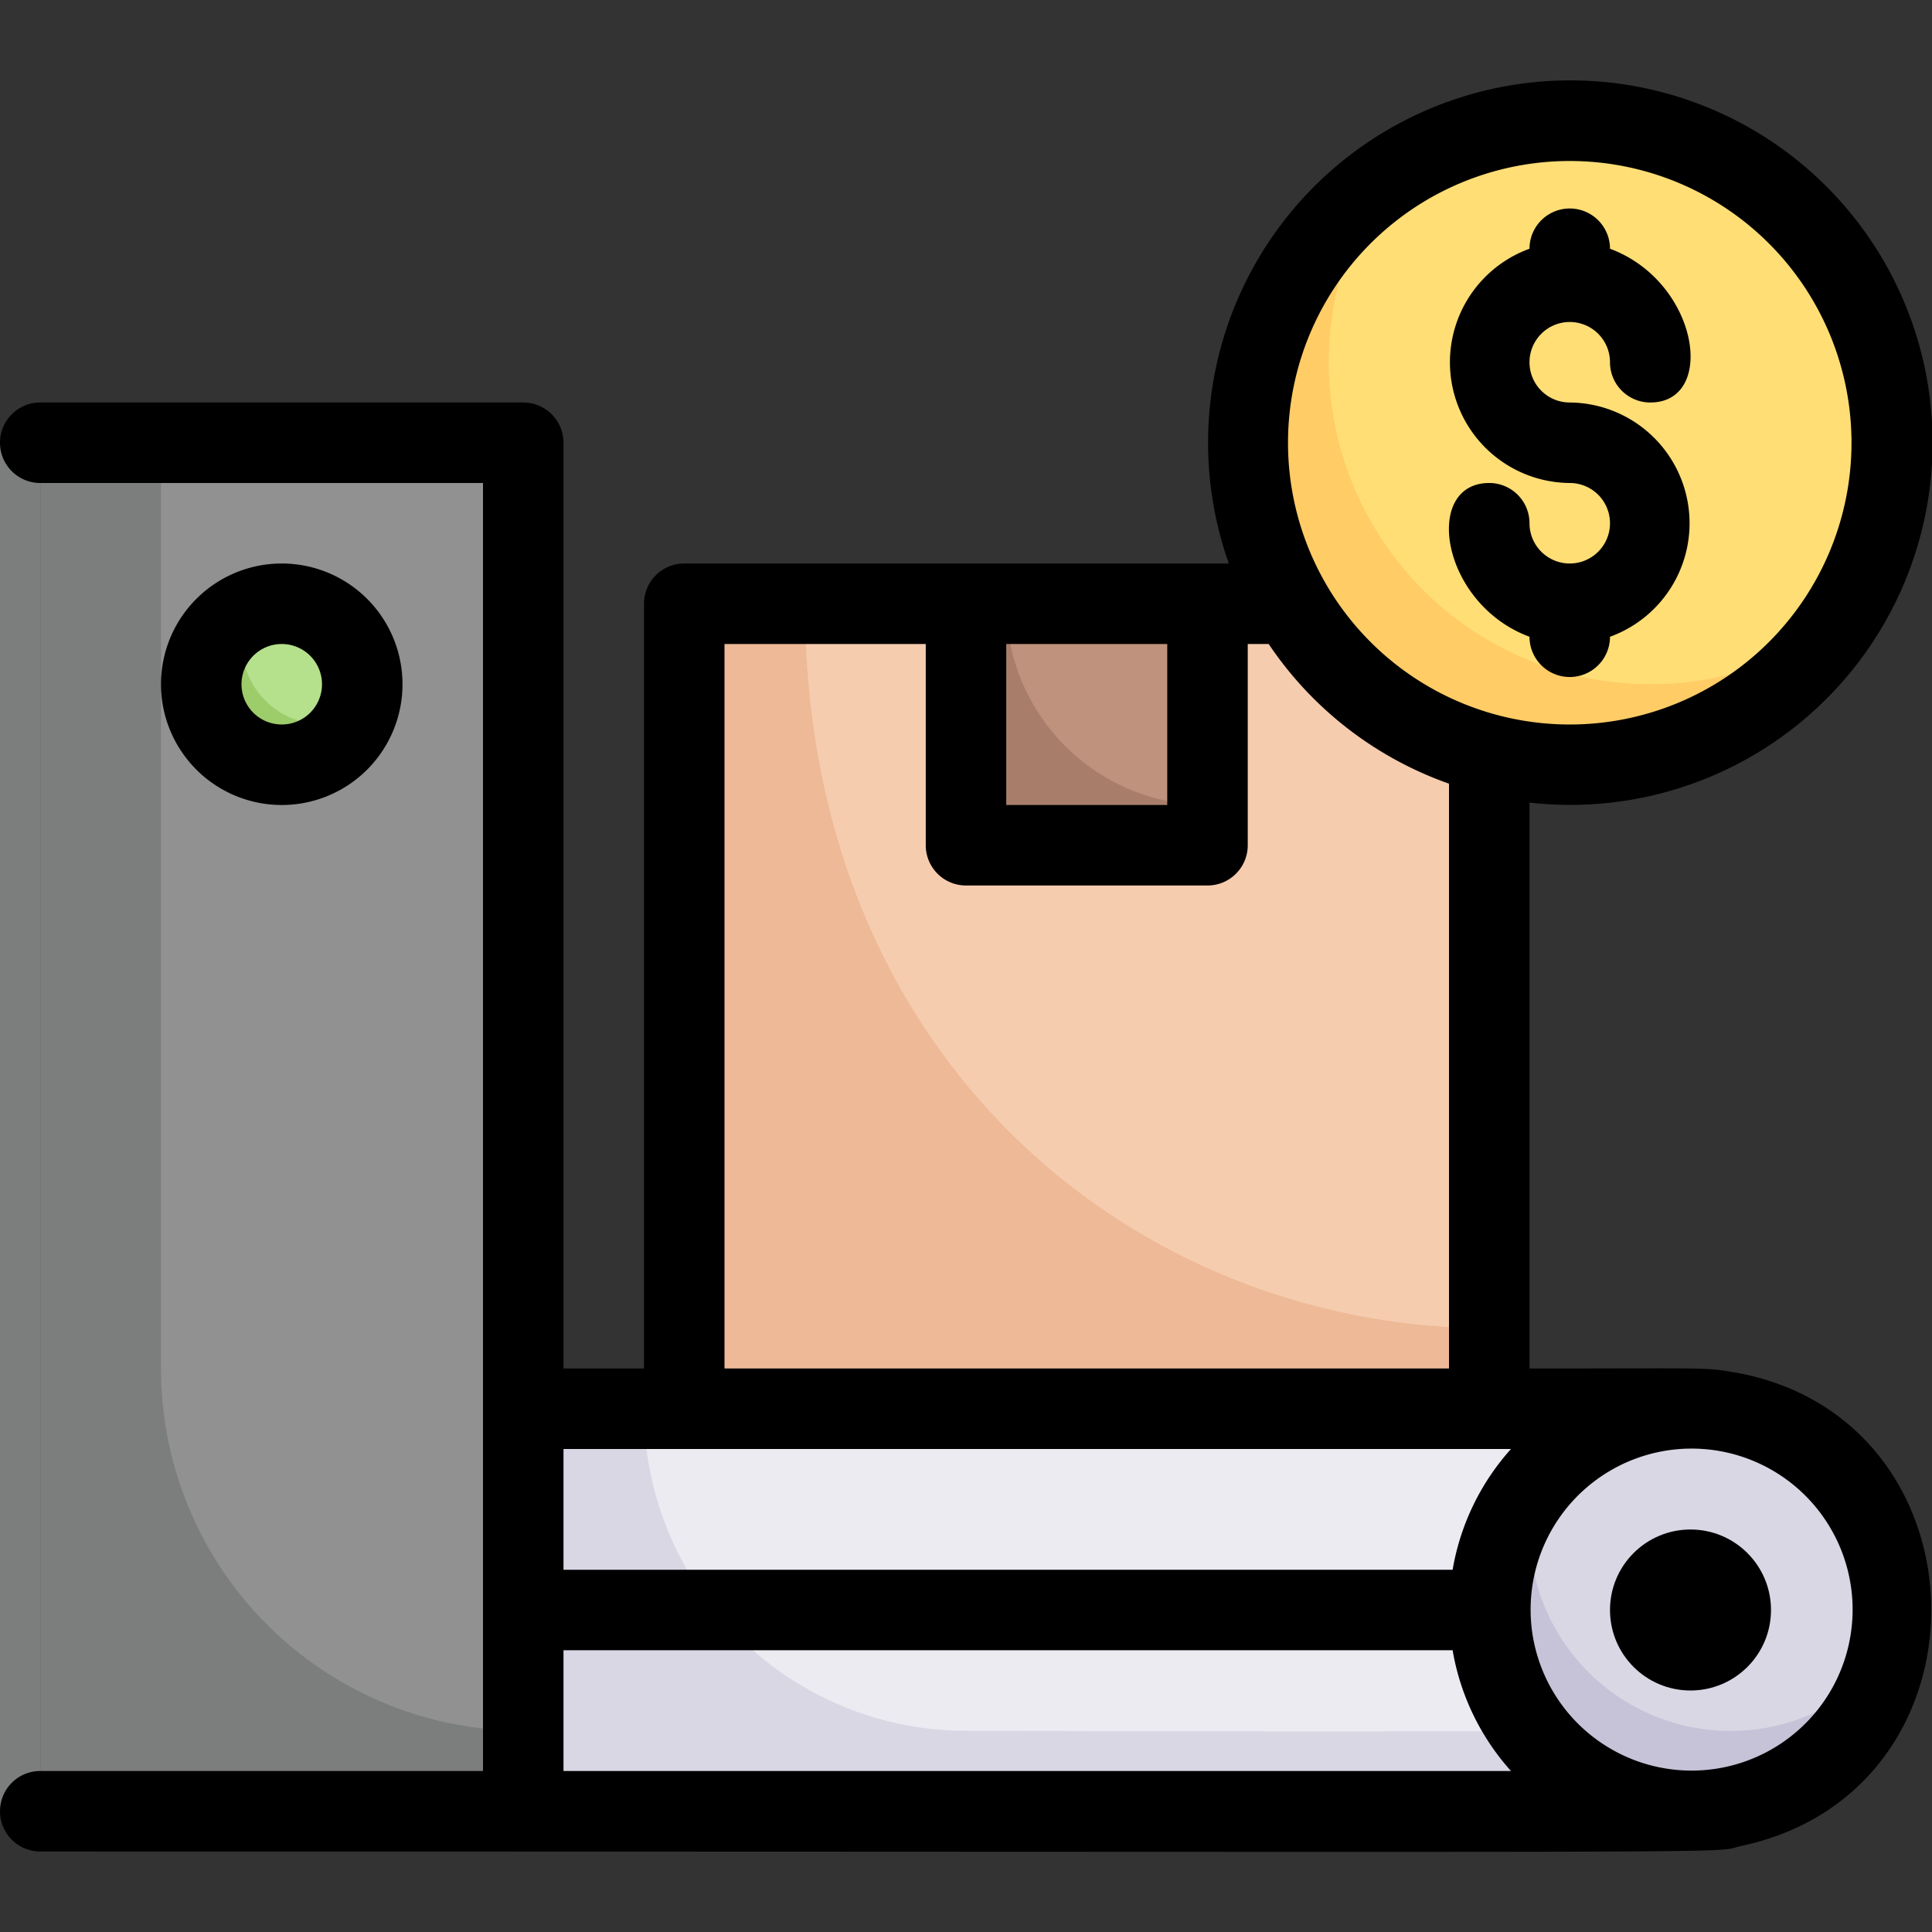
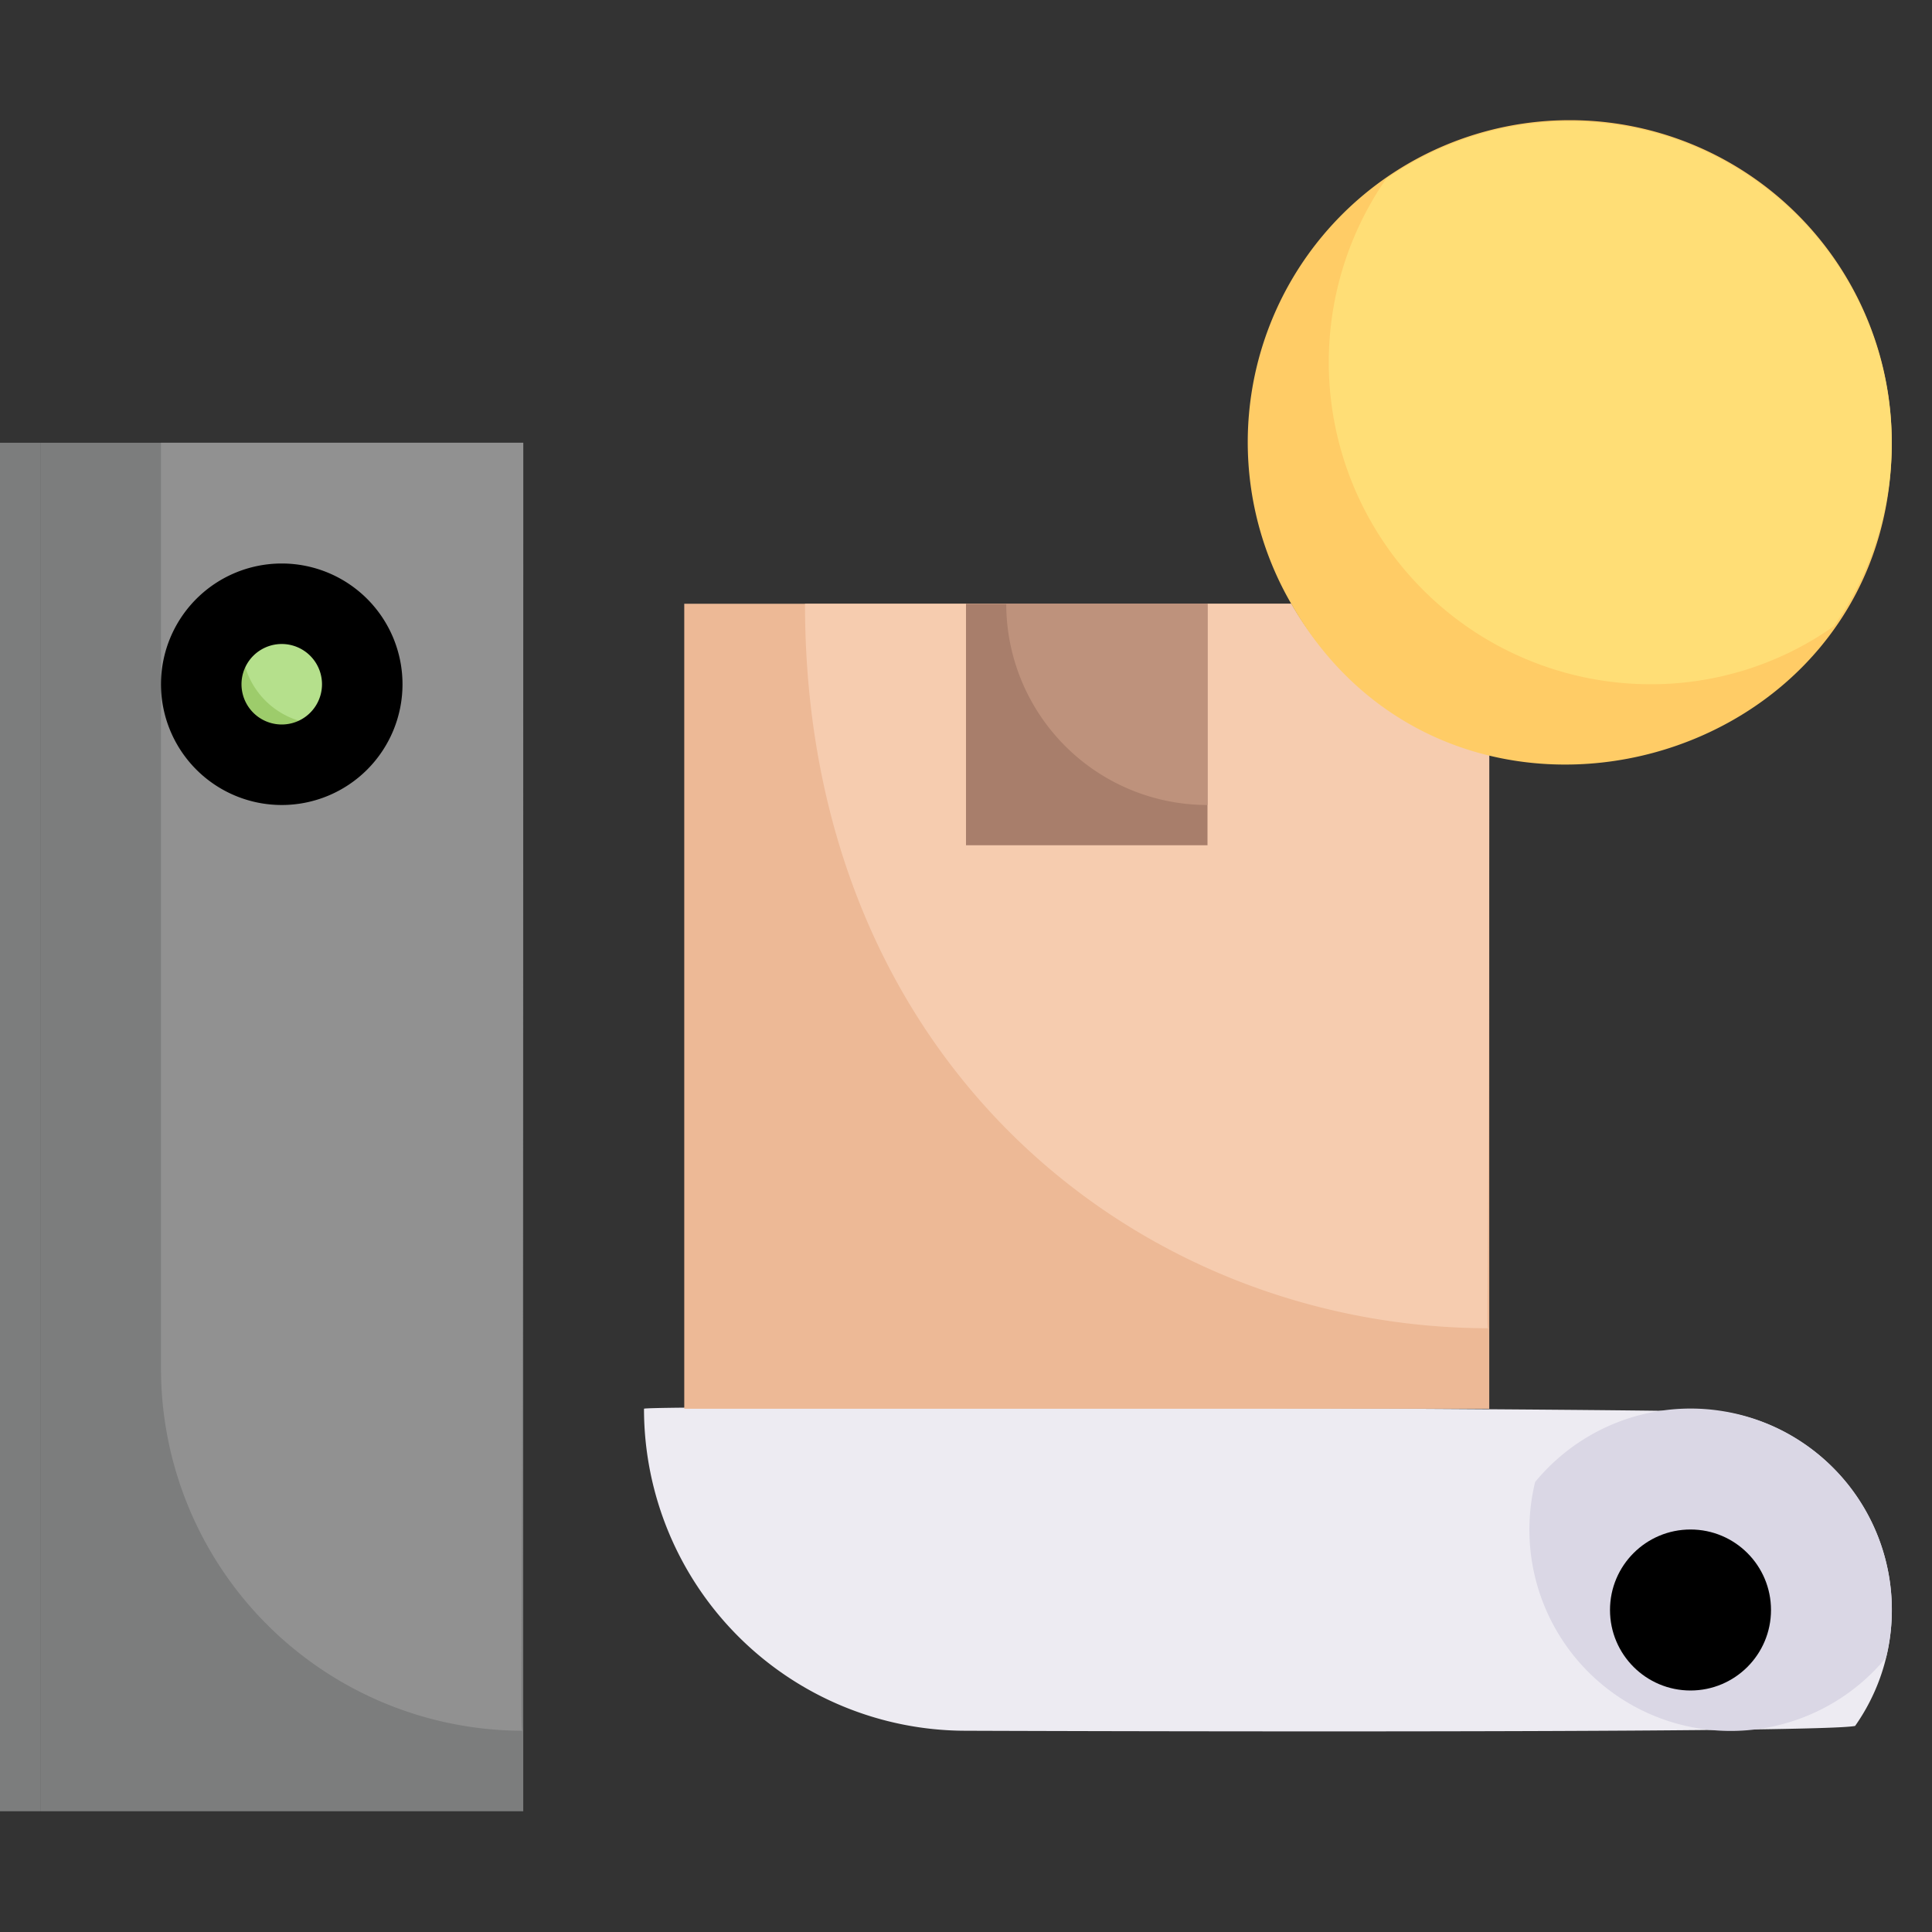
<svg xmlns="http://www.w3.org/2000/svg" viewBox="0 0 48 48">
  <rect x="0" y="0" width="48" height="48" fill="#333333" stroke="none" />
  <defs>
    <style>.cls-1{fill:#7c7d7d;}.cls-2{fill:#919191;}.cls-3{fill:#dad7e5;}.cls-4{fill:#edebf2;}.cls-5{fill:#edb996;}.cls-6{fill:#f6ccaf;}.cls-7{fill:#9dcc6b;}.cls-8{fill:#b5e08c;}.cls-9{fill:#fc6;}.cls-10{fill:#ffde76;}.cls-11{fill:#a87e6b;}.cls-12{fill:#be927c;}.cls-13{fill:#c6c3d8;}</style>
  </defs>
  <title>Budget production</title>
  <g id="Budget_production" data-name="Budget production">
    <rect class="cls-1" x="1" y="11" width="12" height="34" />
    <path class="cls-2" d="M13,11c0,33.18-.1,32,0,32a9,9,0,0,1-9-9V11Z" />
-     <path class="cls-3" d="M47,40a5,5,0,0,1-5,5H13V35c20.18,0,29.11,0,29.51,0A5,5,0,0,1,47,40Z" />
    <path class="cls-4" d="M46.09,42.88C45.2,43.08,23.9,43,24,43a8,8,0,0,1-8-8c0-.1,26.52,0,26.91.09a4.79,4.79,0,0,1,1.82.72A5,5,0,0,1,46.09,42.88Z" />
    <path class="cls-5" d="M37,18.75V35H17V15H32.08A8,8,0,0,0,37,18.75Z" />
    <path class="cls-6" d="M37,18.75c0,15-.1,14.25,0,14.25-8.69,0-17-6.58-17-18H32.08A8,8,0,0,0,37,18.75Z" />
    <path class="cls-7" d="M9,17a2,2,0,1,1-2.82-1.82A2,2,0,0,1,9,17Z" />
    <path class="cls-8" d="M8.82,17.82a2,2,0,0,1-2.64-2.64A2,2,0,0,1,8.82,17.82Z" />
    <path class="cls-9" d="M47,11c0,8.18-10.9,11.05-14.92,4A8,8,0,1,1,47,11Z" />
    <path class="cls-10" d="M47,11a7.87,7.87,0,0,1-1.44,4.56A7.87,7.87,0,0,1,41,17,8,8,0,0,1,34.44,4.44,8,8,0,0,1,47,11Z" />
    <rect class="cls-11" x="24" y="15" width="6" height="6" />
    <path class="cls-12" d="M30,15v5a5,5,0,0,1-5-5Z" />
-     <path class="cls-13" d="M47,40a5,5,0,1,1-8.86-3.18A5,5,0,0,1,47,40Z" />
+     <path class="cls-13" d="M47,40A5,5,0,0,1,47,40Z" />
    <path class="cls-3" d="M46.86,41.18a5,5,0,0,1-8.72-4.36A5,5,0,0,1,46.86,41.18Z" />
    <rect class="cls-1" y="11" width="1" height="34" />
-     <path d="M43,34.08c-.69-.11-.61-.08-5-.08V19.94A9,9,0,1,0,30.53,14H17a1,1,0,0,0-1,1V34H14V11a1,1,0,0,0-1-1H1a1,1,0,0,0,0,2H12V44H1a1,1,0,0,0,0,2c44.75,0,41.36.06,42.27-.14C49.71,44.48,49.48,35.13,43,34.08Zm0,9.79a4,4,0,1,1,0-7.76A4,4,0,0,1,43,43.87ZM39,4a7,7,0,1,1-7,7A7,7,0,0,1,39,4ZM29,16v4H25V16ZM18,16h5v5a1,1,0,0,0,1,1h6a1,1,0,0,0,1-1V16h.52A9,9,0,0,0,36,19.47V34H18ZM37.54,36a6,6,0,0,0-1.45,3H14V36ZM14,41H36.09a6,6,0,0,0,1.45,3H14Z" />
    <path d="M10,17a3,3,0,1,0-3,3A3,3,0,0,0,10,17ZM6,17a1,1,0,0,1,2,0A1,1,0,0,1,6,17Z" />
-     <path d="M39,14a1,1,0,0,1-1-1,1,1,0,0,0-1-1c-1.66,0-1.21,3,1,3.82a1,1,0,1,0,2,0A3,3,0,0,0,39,10a1,1,0,1,1,1-1,1,1,0,0,0,1,1c1.66,0,1.21-3-1-3.82a1,1,0,1,0-2,0A3,3,0,0,0,39,12,1,1,0,0,1,39,14Z" />
    <circle cx="42" cy="40" r="2" />
  </g>
</svg>